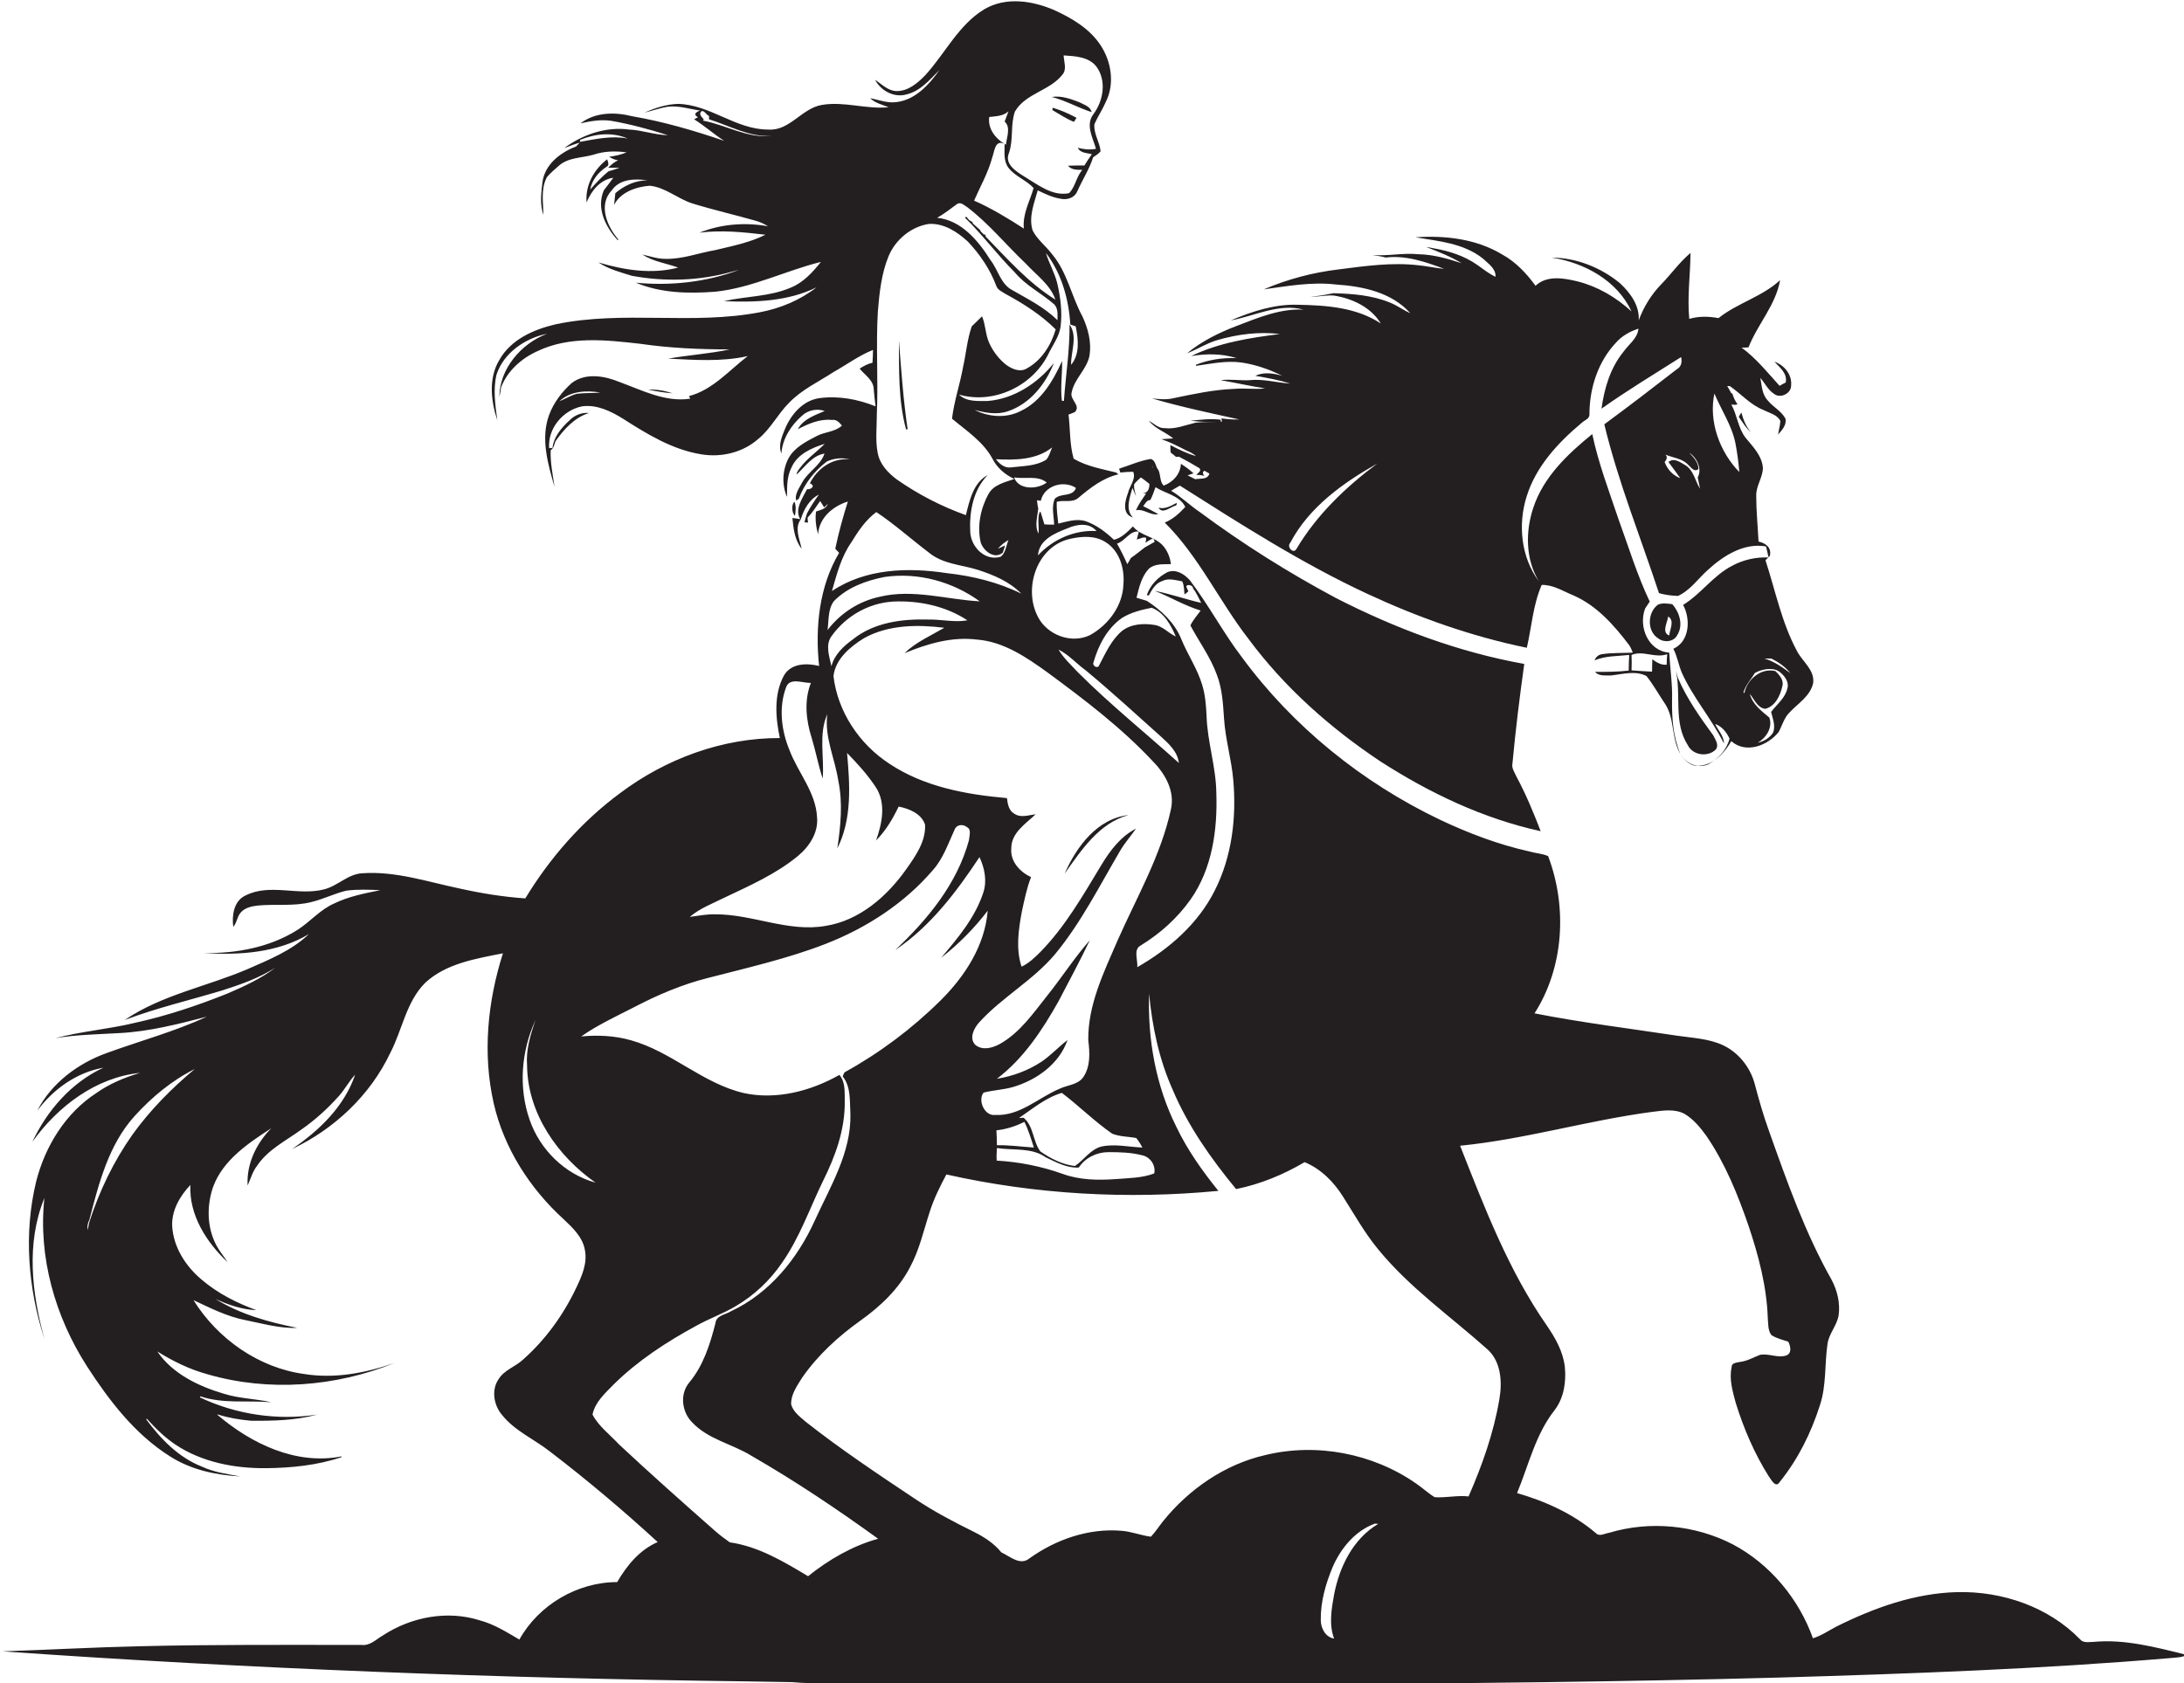
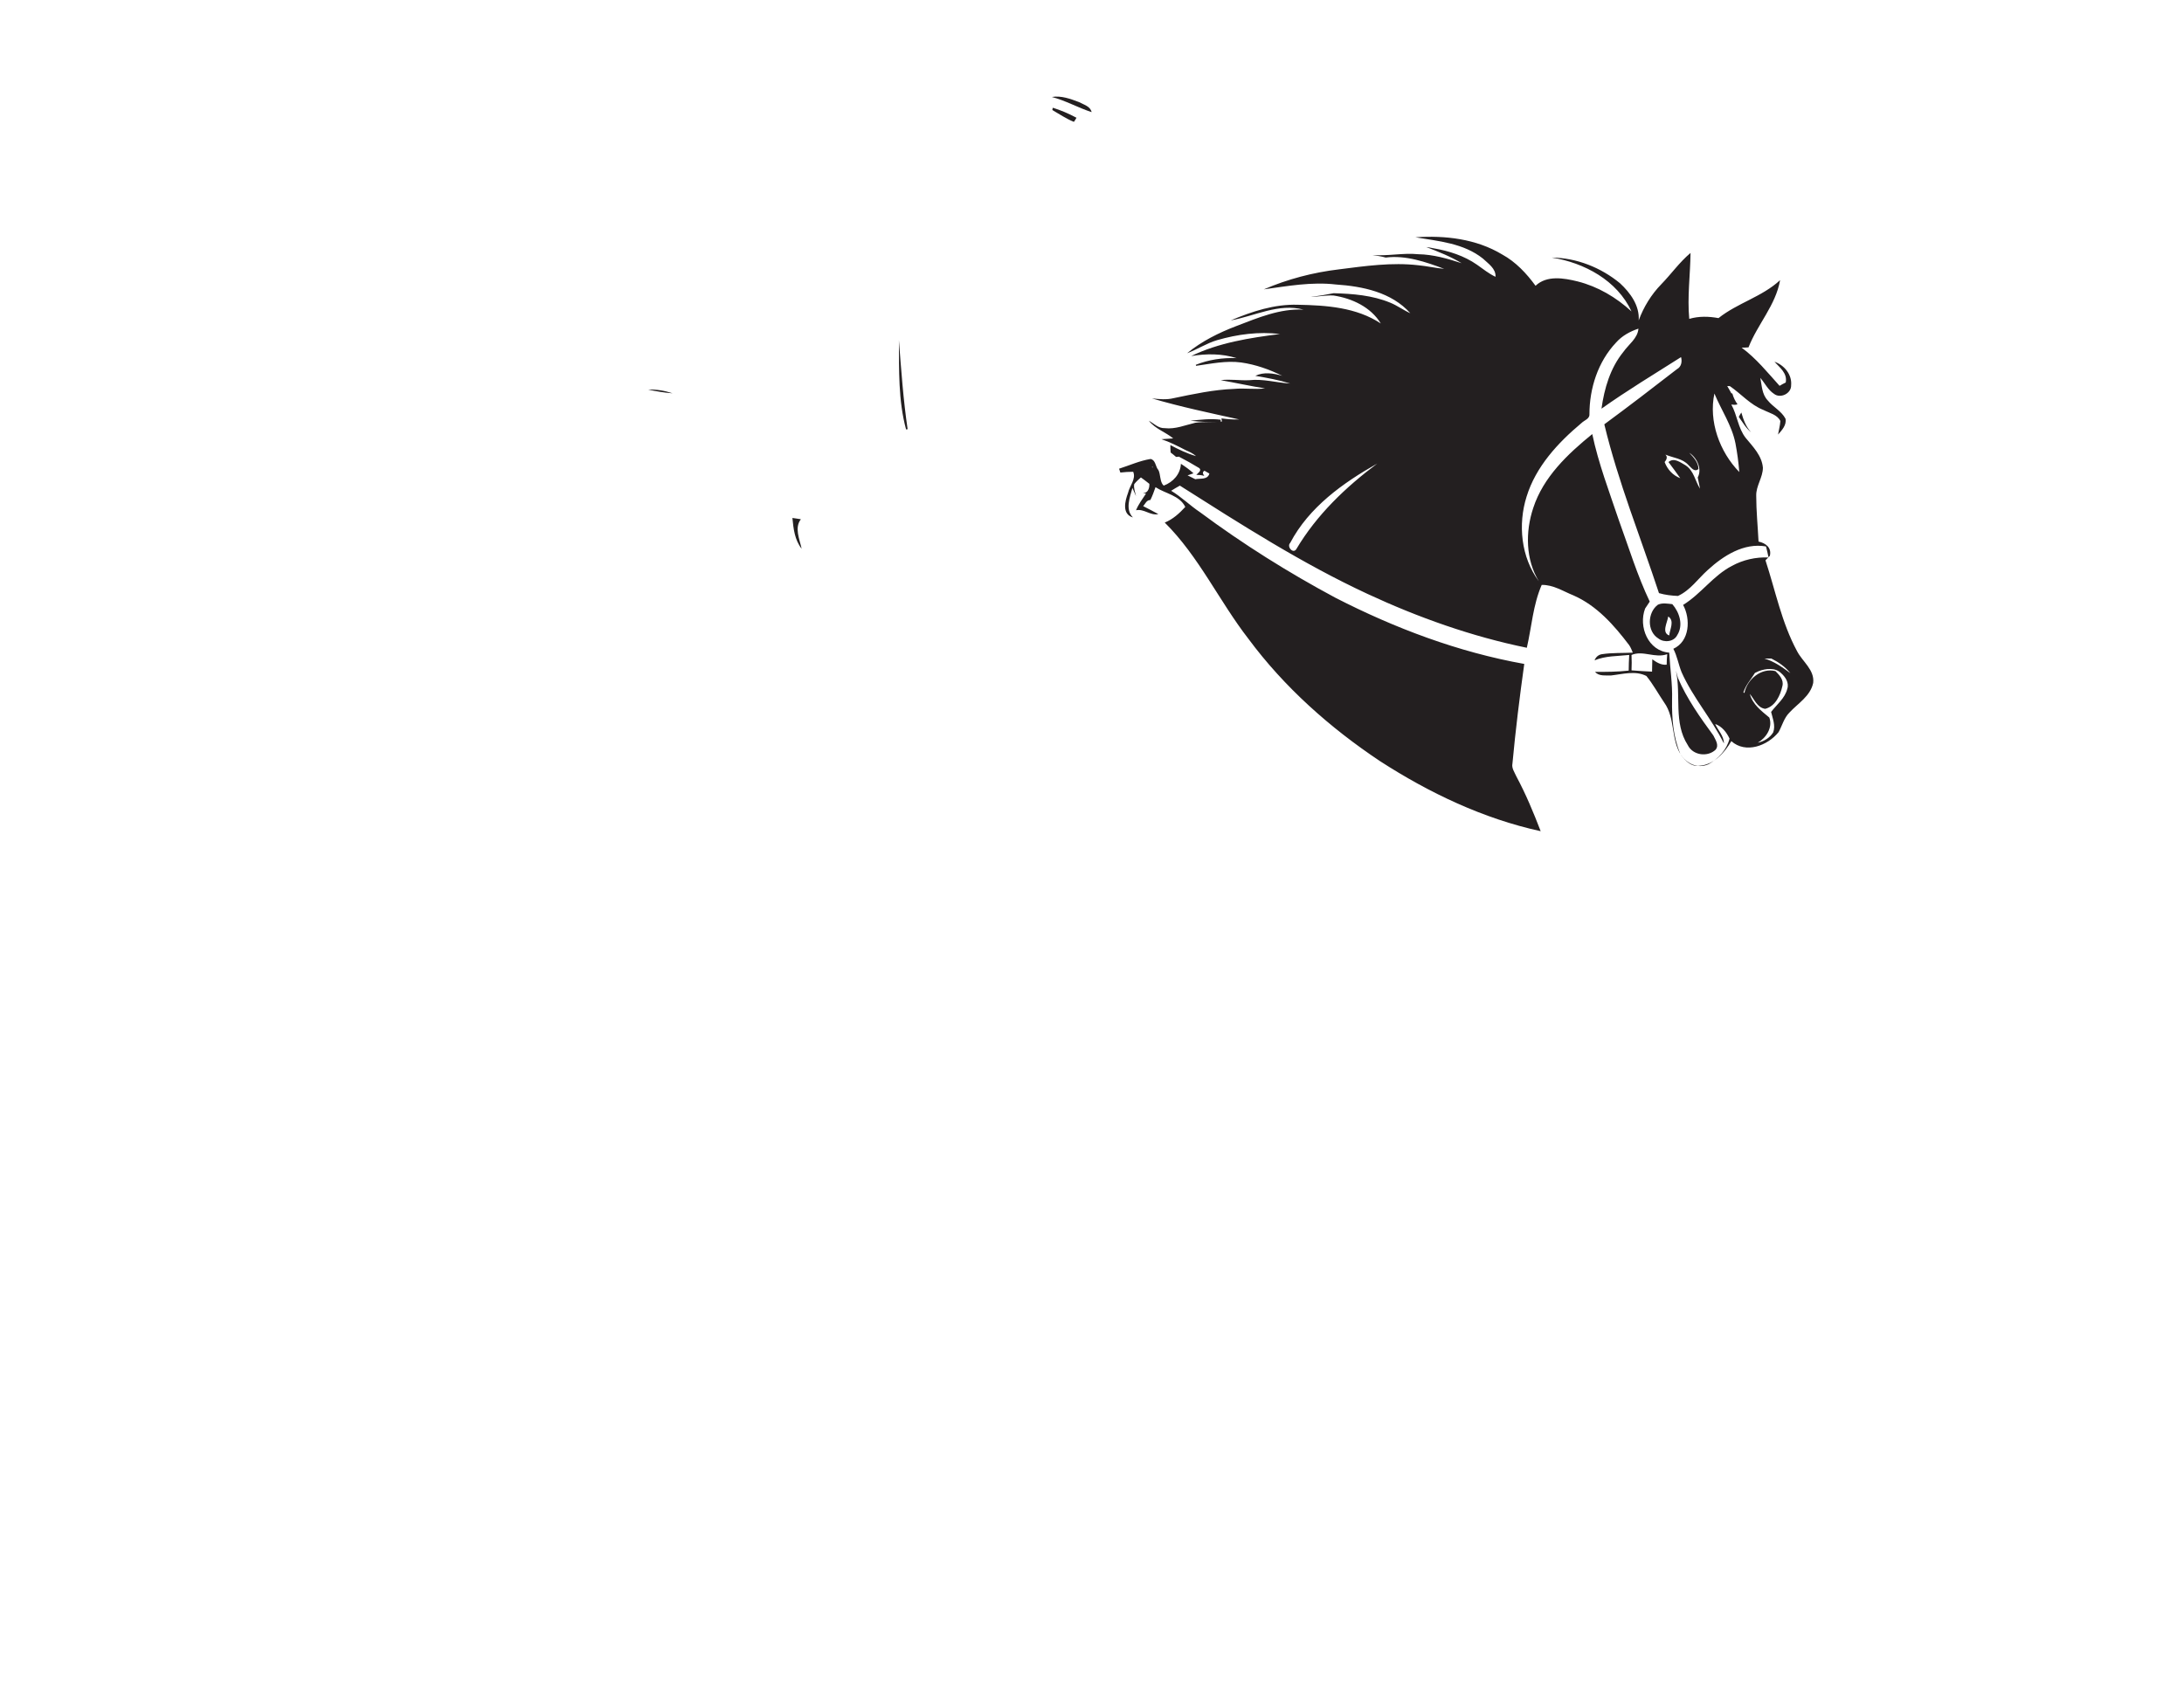
<svg xmlns="http://www.w3.org/2000/svg" version="1.1" id="Layer_1" x="0px" y="0px" viewBox="0 0 851.1 656.1" enable-background="new 0 0 851.1 656.1" xml:space="preserve">
  <g>
-     <path fill="#231F20" d="M391.6,56.2C391.6,56.1,391.6,56.1,391.6,56.2C391.6,56.1,391.6,56.2,391.6,56.2   C391.6,56.2,391.6,56.2,391.6,56.2z" />
    <path fill="#231F20" d="M420.5,39.8c-3.4-1.3-7-2.6-10.6-2c5.4,1.4,10.2,4.2,15.5,5.9C424.9,41.4,422.3,40.8,420.5,39.8z" />
    <path fill="#231F20" d="M410.1,42.9c2.8,1.6,5.4,3.4,8.4,4.6c0.3-0.4,0.8-1.2,1-1.6c-3-1.6-6-2.9-9.2-3.9   C410.2,42.2,410.1,42.6,410.1,42.9z" />
    <path fill="#231F20" d="M445.5,192.2c-0.2,0-0.5-0.1-0.6-0.1C445.1,192.1,445.3,192.2,445.5,192.2z" />
    <path fill="#231F20" d="M451.1,182.8c-0.8-1.3-0.9-3.5-2.7-3.9c-4.3,0.7-8.2,2.5-12.3,3.8c0.1,0.4,0.4,1.1,0.5,1.5   c1.7-0.2,3.3-0.3,5-0.3c1.2,2.8-1.4,5.5-2,8.2c-1.2,3.2-2.5,8.3,1.9,9.6c-3.1-3.1-1.2-7.8-0.2-11.5c0.4,0.8,1,2.4,1.4,3.2   c-0.3-1.5-1-3.1-0.7-4.7c0.8-1,1.7-1.8,2.6-2.6c1.1,0.8,2.2,1.6,3.3,2.5c0.1,1.7-0.6,3.7-2.5,3.6c0.4,0.1,0.9,0.2,1.2,0.2   c-1.4,2.1-2.9,4.1-3.9,6.5c3.1-0.7,5.6,2.2,8.7,1.5c-2-1.1-3.9-2.1-5.9-3.1c0.8-0.9,1.3-2.4,2.8-2.4c0.8-1.6,1.4-3.3,2-5   c3.8,2.5,9.4,3.2,11.6,7.7c-2.3,2.5-4.8,4.8-8,6.1c13.3,13.2,21.2,30.6,32.6,45.3c14,18.9,31.8,34.7,51.3,47.7   c19.2,12.4,40.2,22.4,62.6,27.3c-2.8-7.3-5.8-14.5-9.5-21.4c-0.7-1.6-1.9-3.2-1.5-5c1.2-13,2.8-25.9,4.6-38.8   c-25.7-4.6-50.4-13.9-73.6-25.8c-18.3-9.8-36-20.9-52.7-33.3c-3.9-2.6-7.3-6-11.3-8.4c1.1-0.7,2.3-1.4,3.4-2   c23.8,15.1,47.5,30.3,73.1,42.2c19.8,9.2,40.6,16.6,62.1,21c1.9-8.2,2.4-16.7,5.8-24.5c4.5-0.1,8.4,2.5,12.4,4.1   c9.1,4,15.8,11.6,21.7,19.4c0.6,0.9,1,1.9,1.4,2.9c-4,0.2-8.1,0-12,0.6c-1.4,0.2-2.4,1.1-2.9,2.4c4.3-1.8,9-1.6,13.5-2.1   c-0.1,2-0.2,4.1-0.2,6.1c-4.4,0.5-8.8,0.5-13.1,0.5c1.5,1.8,4.1,1.3,6.2,1.4c4.5-0.5,9.5-2,13.8,0.2c2.6,3.2,4.6,6.9,6.9,10.3   c4.5,6.2,2.5,14.6,6.8,20.8c1.6,2.1,3.9,4.3,6.8,3.9c5.7-0.3,9.9-5,12.6-9.6c5.6,5,14.1,1.8,18.4-3.5c1.4-2.5,2.1-5.5,4.2-7.6   c3.3-3.6,8.2-6.4,9.3-11.6c0.6-5.1-4.2-8.3-6.3-12.4c-6-11.1-8.4-23.5-12.3-35.4c0.4-0.4,1.3-1.3,1.7-1.7c0.8-3.2-1.6-5-4.4-5.6   c-0.3-6-0.9-12-0.9-17.9c-0.1-3.8,2.6-7.1,2.6-10.9c-0.4-4.7-3.9-8.2-6.7-11.6c-3-3.8-3.3-8.9-5.6-13c0.8,0.1,1.6,0.2,2.4-0.1   c-0.9-1.3-1.6-2.7-2-4.2l-0.4-0.1c-0.5-1-1.1-1.9-1.6-2.8c0.3,0,0.8,0,1,0c4.4,3,8,7.3,13.1,9.3c2.3,1.2,5.4,1.8,6.6,4.3   c-0.1,1.8-0.6,3.5-0.9,5.3c1.5-1.7,3.4-3.7,2.9-6.2c-1.6-3-4.8-4.5-6.9-7.1c-2.3-2.4-2.3-5.8-2.9-8.8c1.8,2.1,3,4.7,5.3,6.2   c2.5,2,6.8-0.1,6.7-3.3c0.4-4.2-2.7-7.9-6.5-9.2c2.1,2.3,5.1,4.5,4.4,8.1c-0.6,0.3-1.8,0.9-2.4,1.3c-4.7-5.2-9.1-10.7-14.8-14.9   c0.7,0,2,0,2.7-0.1c3.5-9,10.6-16.4,12.3-26.2c-7,6.5-16.6,8.9-24,14.8c-3.8-0.7-7.7-0.8-11.4,0.3c-0.8-8.6,0.4-17.1,0.5-25.7   c-4.3,3.6-7.5,8.2-11.4,12.2c-3.9,4-6.9,8.9-8.8,14.1c0.4-5.8-3.3-10.8-7.3-14.5c-7.4-6.1-16.9-9.9-26.6-10   c12.7,2,25.5,8.9,31.1,21c-6-5.5-13.1-9.7-21-11.7c-5.3-1.3-12-2.5-16.4,1.7c-3.5-4.8-7.7-9.3-13-12.2c-10.1-6.1-22.3-7.5-33.8-6.7   c9,1.5,18.8,2.3,26.3,8.3c2.1,2,5.1,3.9,4.9,7.1c-2.6-1.2-4.9-3.1-7.2-4.7c-5-3.5-11-5.4-16.9-6.4c-1-0.2-2-0.4-2.9-0.5   c4.7,1.8,9.5,3.7,13.8,6.3c-5.5-1.8-11.1-3.4-16.9-3.5c-6-0.6-11.9,0.8-17.9,0.3c1.7,0.3,3.5,0.5,5.2,1c7.8-1,15.6,1.7,22.8,4.4   c-3.4-0.3-6.8-1.1-10.1-1.4c-10.3-1.2-20.7,0.3-30.9,1.6c-10.1,1.2-20,3.8-29.3,7.8c9.3-1.3,18.7-3,28.1-1.9   c10.4,0.7,21.7,3,29,11.2c-2.7-1.2-5.1-3-7.8-4.1c-7-2.9-14.6-3.5-22.1-3.7c-3,0.6-5.9,1.1-8.9,1.4c3,0,5.9-0.7,8.9-0.5   c7.2,1.1,14.5,4.5,18.4,10.9c-9.5-6.3-21.3-7.1-32.3-7.3c-9.1-0.3-17.9,2.6-26.2,6.1c9.4-1.7,18.7-6.8,28.4-4.2   c-9.2-0.5-17.8,3.2-26.2,6.4c-6.8,2.6-13.5,5.9-19.2,10.6c4-1.5,7.6-3.9,11.7-5.1c7.9-2.3,16.3-3.4,24.5-2.4   c-11.8,1.5-23.9,3.4-34.6,8.6c5.9-1,12-1,17.7,0.8c-5.5-0.2-10.9,0.6-15.9,2.6l0.1,0.4c5.8-0.8,11.7-2.1,17.6-1.3   c5.6,0.8,11,2.7,16,5.2c-3.4-1-7.2-1.6-10.5,0c4.6,0.8,9.1,1.6,13.6,3c-5.3-0.3-10.6-1.9-15.9-1.3c-3.7,0.2-7.5-0.5-11.2,0   c5.8,1,11.5,2.3,17.3,3.2c-4,0.5-8-0.2-12.1,0.2c-8,0.3-15.8,2-23.5,3.6c-2.8,0.7-5.7,0.4-8.5,0.1c11.2,3.3,22.7,5.7,34,8.2   c-2.3,0.1-4.6-0.1-6.9-0.4l0.2,1.2c-3.5,0.4-7,0-10.4,0.5c-3.9,0.9-7.8,2.6-11.9,2.1c-2.5,0.1-4.2-1.8-6.2-2.9   c2.5,3.2,6.5,4.4,9.5,6.9c-1.5,0.1-3.1,0.2-4.6,0.3c3.3,1.1,6.4,2.7,9.5,4.3c1.4,0.6,2.9,1.3,4,2.3c-3.5-1-6.8-2.6-10-4.3   c0,0.7,0,2.2,0.1,2.9c0.7,0.5,1.4,1.1,2.1,1.7c0.3,0,0.8,0,1.1-0.1c2.7,1.4,5.4,2.9,8,4.5c1,1-0.6,1.9-1.2,2.6c1,0,2.1,0.1,3.1,0.4   c-0.7-0.9-0.7-1.6,0.1-2c0.5,0.3,1.4,0.8,1.9,1.1c-0.7,2.5-3.5,1.8-5.5,2.2c-1-0.5-2-1-3-1.5c0.6-0.2,1.7-0.6,2.3-0.8   c-1.5-1.4-3.2-2.6-4.9-3.7c-0.2,4-3,7.1-6.7,8.5c-2.3-2-0.4-7.7-4.5-7.1l0-0.4C449.5,182.7,450.6,182.8,451.1,182.8z M649.5,259.1   c-2.2,0.2-3.9-0.9-5.6-2.1c0,1.6-0.1,3.2-0.1,4.8c-2.7-0.1-5.3-0.3-8-0.5c0.1-2,0.1-4,0-6c4.5-1.9,9.2,1.4,13.9-0.3   C649.6,256,649.5,258,649.5,259.1z M696.5,268.5c-0.9,3.7-4.1,6.1-6.3,9c0.6,2.6,1.8,5.3,0.8,8c-1.3,2.1-3.6,3.5-6,4   c3.3-1.9,5.9-5.9,4.5-9.8c-3.1-2.6-6.5-5.1-7.6-9.2c1.8,2.1,2.9,5.4,6,5.8c4-1,5.9-5.3,6.7-8.9c0.6-2.4-1.2-4.3-2.7-5.8   c-5.5-1.4-11,3.1-12.1,8.5c-0.1,0-0.3-0.1-0.4-0.2c0.9-2.9,3-5.1,4.5-7.6c0.4-0.2,1.1-0.5,1.5-0.7c2.7-1,6.4-1.5,8.7,0.8   C695.7,263.8,697.3,266.1,696.5,268.5z M690.3,256.7c2.8,1.4,5.4,3.2,7.4,5.7c-3.1-2.3-6.3-4.6-10.1-5.7   C688.3,256.7,689.7,256.7,690.3,256.7z M668.1,153.4c2.7,6.5,6.8,12.4,8.2,19.4c0.7,3.7,1.2,7.4,1.5,11.2   C670.1,176.1,665.8,164.2,668.1,153.4z M658,181.3c1.1,1,2.3,2.9,3.9,1.5c-0.1-2.7-1.9-4.5-3.6-6.3c3,1.9,5.1,6.3,3.3,9.6   c0.3,1.5,0.6,3,0.9,4.4c-1.9-3-2.4-7-5.6-9.1c-2-1.1-4.5-3.2-6.7-1.3c1.6,2.1,3.1,4.2,4.6,6.3c-2.9-1.1-5-3.4-6.1-6.3   c0.7-0.8,1.3-2,0.3-2.9C652.1,178.5,655.7,178.7,658,181.3z M594.9,193.6c3.6-11.7,12.2-21,21.4-28.7c1.1-1.1,3.2-1.6,3.1-3.4   c0-10.1,3.3-20.5,10.4-28c2.3-2.6,5.4-4.3,8.7-5.4c-0.3,3.8-3.8,6.1-5.9,9.1c-5.1,6.3-7.4,14.2-8.5,22.1c10-7.1,20.6-13.5,31-20.1   c0.5,1.8,0.1,3.8-1.6,4.7c-9.4,7.3-18.8,14.5-28.3,21.5c5.4,22.5,14.1,43.9,21.3,65.8c2.4,0.7,4.9,1,7.4,1.1   c4.8-2.2,7.8-6.7,11.6-10.1c6.1-5.6,14.1-10.7,22.7-9.2c0.4,1.4,0.7,2.9,1,4.3c-5-0.2-9.9,0.9-14.3,3.3c-7.3,3.8-12,10.9-19,15.2   c3,5.5,2.6,14.2-3.8,17.1c1.5,2.9,2,6.1,3.2,9.1c4.4,9.9,11.7,18.1,16.5,27.8c0-3-2.3-5.1-3.4-7.6c2.7,1,4.4,3.2,5.6,5.7   c-1.1,4.4-4.3,7.8-8.2,10c-4.3,1.9-8.7-0.3-11-4.1c-2.8-6.6-3.3-13.9-3.2-21c0.2-6.2-0.8-12.3-1.1-18.4   c-8.2-0.6-12.1-10.1-9.4-17.2c0.6-0.9,1.2-1.8,1.8-2.7c-4.9-10.3-8.2-21.2-12.1-31.9c-3.7-11-7.9-22-10.3-33.4   c-9.6,7.8-19.1,16.8-23,28.8c-3.1,9.3-3,20.1,2.2,28.6C592.7,217.2,591.5,204.4,594.9,193.6z M502.8,211.6   c7.3-13.9,20.6-23.4,33.9-30.9c-12.3,9.2-23.6,20-31.5,33.3C504,216.1,501.3,213.1,502.8,211.6z" />
    <path fill="#231F20" d="M353.7,167.3c-1.7-11.5-2.5-23.1-3.4-34.7c0.1,11.6-0.3,23.4,2.8,34.8L353.7,167.3z" />
    <path fill="#231F20" d="M252.6,151.9c3.1,0.6,6.3,1.2,9.5,1.4C259.1,152.3,255.8,151.7,252.6,151.9z" />
-     <path fill="#231F20" d="M682.4,168.5c-2-2.1-3-4.9-3.8-7.7c-0.4,0.6-0.7,1.1-1,1.7C679.1,164.6,680.4,166.9,682.4,168.5z" />
+     <path fill="#231F20" d="M682.4,168.5c-2-2.1-3-4.9-3.8-7.7c-0.4,0.6-0.7,1.1-1,1.7C679.1,164.6,680.4,166.9,682.4,168.5" />
    <path fill="#231F20" d="M475.7,163.6c-3.9-0.5-7.9,0-11.8,0.4c3.9,0.5,7.8,0.5,11.8,0.7L475.7,163.6z" />
-     <path fill="#231F20" d="M309.8,201c0.3-1.7,0.5-3.8-0.2-5.4C308.3,196.5,308.6,200.3,309.8,201z" />
-     <path fill="#231F20" d="M451.5,197.9c1.5,2.8,4.8-0.5,6.9-0.9c0.1-0.3,0.2-0.8,0.2-1C456.4,197.1,454.1,198.6,451.5,197.9z" />
    <path fill="#231F20" d="M308.8,201.9c0.4,4.2,0.9,8.6,3.6,12c-0.8-3.7-2.9-8.2-0.3-11.5C311.1,202.2,310,202.1,308.8,201.9z" />
    <path fill="#231F20" d="M646.3,248.9c2.2,1.7,6,1.3,7.3-1.3c2.5-3.9,0.9-8.9-1.9-12.1c-1.9-0.2-3.8-0.6-5.6,0.2   C642,238.7,641.7,246.1,646.3,248.9z M650.1,240.3c2.6,1.7,0.6,5,0.4,7.4C647.4,246.6,649.8,242.6,650.1,240.3z" />
    <path fill="#231F20" d="M668.6,292.2c1.4-1.8-0.1-3.8-0.9-5.5c-5.2-7.1-10.3-14.3-13.8-22.4c-0.3-1-0.5-1.9-0.8-2.9   c2.1,9.6-1,20.3,4.6,29C659.7,294.5,665.5,295.2,668.6,292.2z" />
-     <path fill="#231F20" d="M414.9,340.5c6.5-9.1,13.4-19.7,24.9-22.8C427.5,319.1,419.5,330.1,414.9,340.5z" />
-     <path fill="#231F20" d="M815.9,640c-1.8,0-4.1,0.6-5.4-1.1c-12.3-12.6-30.3-18.7-47.7-18.3c-16.6,0.4-32.5,6.1-47.3,13.5   c-3,1.6-5.8,3.5-9,4.5c-5.5-15.4-16.7-28.9-31.2-36.6c-14.7-7.6-32.4-9.3-48.3-4.5c-1.6,0.2-3.7,1.6-5.1,0.1   c-8.8-7.5-19.6-12.4-30.7-15.6c4.5-10.9,7.2-22.9,14.6-32.3c3.7-4.8,4.6-11.2,4-17c-0.7-5.9-3.7-11.2-7-16   c-14.9-21.4-24.3-46-33.8-70.1c25.3-2.5,49.8-9.9,74.9-13.2c4.2-0.5,8.7-1.3,12.6,0.8c3.5,2.1,6.1,5.3,8.5,8.6   c7.3,10.7,12.2,22.8,16.4,35c3.9,11.6,7.1,23.7,7.5,36c0.2,2.2,0,4.7,1.4,6.6c2,1.3,4.3,1.8,6.6,2.6c0.9,1.8,1.5,4.6-0.9,5.4   c-3.3,1-6.7-0.9-10.1-0.3c-2.6,1-5.1,2.5-8,2.8c-1.2,0.3-3.2,0.3-3.1,2.1c-1,4.6,0.4,9.3,1.6,13.8c3.1,10,7.3,19.8,12.9,28.7   c1,1.3,2.7,4.8,4.3,2.1c7.1-8.8,12.2-19.1,15.6-29.8c2.6-7.7,1.8-16.1,3-24.1c0.6-3.9,3.6-7,4.3-10.9c0.7-4.8-0.5-9.7-2.7-13.9   c-10.3-18.2-17.3-38-24.3-57.7c-2.3-6.3-4.1-12.7-5.8-19.1c-1.8-6.3-6.3-11.9-12.3-14.7c-5.6-2.6-11.9-2.8-17.9-3.7   c-18.5-2.8-37.2-5.1-55.5-8.7c11.5-18,12.8-41.5,5.3-61.3c-2.3-1-4.9-1.1-7.3-1.8c-12.1-2.7-23.7-7.1-34.9-12.4   c-30.3-14.5-57.3-36.3-77.2-63.4c-7.3-9.6-12.9-20.3-20.2-29.9c-2.1-2.4-5.4-4.5-8.7-3.2c-3.7,1.9-6.8,5.1-8.1,9l0.8,0.1   c1.2-2.2,2.6-4.8,5.2-5.6c2.5-1.3,5.3-0.3,7.8,0.1c0.8,1.6,0.7,3.4,0.9,5.1c0.5-0.3,1-0.8,1.5-1.2c-0.2-0.5-0.6-1.4-0.8-1.8   c0.1-1.2,2.7-0.6,2.6,0.6c1.3,1.7,2.2,3.7,3.2,5.7c-6.1-1.4-12-3.5-18.1-4.7c6,2.4,11.7,5.8,17.9,7.7c-1.4,1.9-3,3.7-4,5.8   c3.4,6.4,7.8,12.3,10.3,19.2c2.1,5.4,2.4,11.2,2.8,17c0.5,8.1,2.9,15.9,3.6,24c1.3,14.6-0.5,29.9-7.2,43.1   c-6.5,13-17.8,22.8-30.2,29.9c0.3-2.8-1.7-6.9,1.4-8.5c7.5-4.6,14.2-10.6,19.3-17.8c8.5-12,10.6-27.3,10.1-41.6   c-0.1-10.1-3.5-19.9-3.8-30c-0.2-4.1-0.5-8.2-1.7-12.1c-1.9-6.4-5.7-11.8-8.2-18c-2.6-6.3-7.7-11.1-13.4-14.8   c-1.4-0.4-2.7-0.8-4-1.2c1-4,1.9-8.2,4.8-11.3c2.4-2.1,5.7-1.7,8.6-1.8c-0.3-2.6-1.3-5.1-3-7.1c-3.2-3.7-8.7-3.8-11.8-7.6   c-2.1,2.1-4.4,4.5-7.4,5.2c-3.2-3-6.7-5.7-10.9-7.2c-3.6-1.2-7.3,0.1-10.8,0.9c-0.3-2.8-0.7-5.6-0.6-8.5c2.8-0.8,6,0.5,8.4-1.5   c4.6-3.9,9.6-7.8,15.6-9.2c-0.2-0.2-0.6-0.5-0.8-0.7c-5.6-1.4-11.5-2.4-16.6-5.4c-1.6-5.6-1.3-11.5-2-17.2c0.6-0.2,1.9-0.7,2.5-1   c2.4-2.5-2-4.8-1.3-7.5c1-5.5,6-9.1,7-14.6c0.8-5.2-0.6-10.5-2.8-15.2c-4.3-7.9-5.9-17.2-11.8-24.2c-2.4-3.2-5.8-5.7-7.6-9.3   c-1.6-5.3,0.6-10.5,2-15.6c2.9,1.4,5.8,2.8,9.1,3.3c2.4,0.5,5.3-0.4,6.3-2.9c2-4.5,4.7-8.6,6.2-13.3c1-0.7,2.1-1.3,2.9-2.3   c-0.3-3.6-2.8-6.9-2.4-10.6c1.3-3,3.1-5.6,4.4-8.6c3.6-7.1,2.2-15.9-2.1-22.3c-4.2-6.3-10.9-10.3-17.6-13.4   c-8.6-3.8-19.1-5.5-27.6-0.5c-10.1,6.1-15.3,17.3-23.1,25.8c-3,3.1-6.7,6.2-11.2,6.1c-3.3-0.1-5.7-2.7-8.3-4.4   c2.3,4.3,7.4,7.1,12.3,5.7c5.4-1.3,9-5.7,12.8-9.5c-4,5.7-9.5,11.7-16.8,12.5c-3.5,0.5-6.8-0.9-10.2-1.5c2,1.9,4.7,2.5,7.2,3.5   c-8.7,0.9-17.4-2.4-26-0.9c-7.9,1.3-12.6,10.3-21,9.6c-12.6,0-22.5-9.7-35-10c-4.6,0.1-9,1.6-13.2,3.4c3.1-0.7,6-1.8,9.2-2.3   c4.2-0.5,8.4,0.9,12.5,1.5c-1.6,0.6-2.8,1.5-0.8,2.6c-0.4,0.2-1.1,0.6-1.5,0.8c4.1,2.6,7.7,5.8,11.7,8.4c-11.7-4-23.7-7.5-35.9-9.6   c-6.7-1.7-14.4-1.6-20.1,2.8c3.9-0.9,7.9-1.6,12-1c7.5,1.3,14.8,3.3,22.1,5.6c-5.2-0.1-10.1-2-15.2-2.2c-8.9-1.2-18,1.9-25.2,7.2   c2-0.7,3.9-1.5,6-2.1c-0.4,0.4-1,1.1-1.4,1.5c-6.1,2.3-12.2,7-13.1,13.9c-0.5,4.2-1.1,8.7,0.4,12.8c-0.1-4.9-1.1-10.1,1.3-14.7   c1.4-1.7,3.1-3.1,4.7-4.5c3.7-3.3,9-3,13.5-4.3c4.1-1.4,8.6-1.5,12.9-0.9c-2.2,0.9-4.5,1.4-6.8,1.7c1,0.7,2.2,1.2,3.5,1.4   c-1.5,0.6-2.8,1.8-3.9,2.9c1.1,0,3.3,0,4.4,0c-1.4,0.5-2.8,1-4.3,1.4c-2.6,2.1-4.9,4.6-7.1,7.1c0.7-3.8,3.2-6.8,6.4-8.9   c1.2-0.6,0.5-2,0.2-2.9c-5.2,4-8.6,10.2-8,16.8c1.8-4.5,5.3-8.9,10.4-9.6c-1.2,1.7-2.5,3.3-3.7,4.9c-3,7,0.7,14.3,5.4,19.4l0.3-0.2   c-4.4-5.1-8-13.5-2.6-19.2c3.1-4.5,9-4.6,13.9-3.9c-4.7,0-9,2-12.5,5c-0.2,1.5-0.3,3.1-0.5,4.6c2.5-5,8.6-7.1,13.9-7.5   c6.1,0.6,10.9,5.1,16.6,6.9c8.1,2.5,16.4,4.4,24.5,6.7c1.8,0.5,3.4,1.2,5,2.2c-8.9-1.6-18.3-0.9-26.7,2.5   c8.6-1.1,17.1-0.2,25.7,0.8c-6.2,3.1-13,4.4-19.6,6c-6.5,1.1-12.8,3.6-19.5,3.4c-3,0-5.9-1-8.9-1.7c4.3,2.8,9.3,3.4,14,5.1   c-10.3,2.7-21,1-31.1-2c3.9,2.6,8.5,3.8,13,5.2c12.9,2.4,26.4,2,39.1-1.6c0.9-0.2,1.8-0.5,2.7-0.7c-12.8,4.8-26.6,6.3-40.2,5   c9.8,4.1,20.6,4.3,31,3.5c14.3-1.5,27.3-8.2,41.1-11.6c-3.2,4-6.8,8-11.7,10c-8.3,3.6-17.4,3.3-26.1,5.3c12.2,0.5,25,0.1,36.1-5.4   c-6.4,5-14.1,8.2-22,9.7c-26.3,5.1-53.4-0.8-79.6,4.7c-8.6,2-17.5,5.9-22,13.9c-4.3,7.1-3.3,16-0.8,23.5   c-0.8-5.9-1.7-11.9-0.3-17.8c2.8-8.5,11.2-14.2,19.7-15.9c-10.1,3.8-18.6,13.7-18.6,24.7c0.3-1.3,0.5-2.6,0.7-3.9   c2.5-6.4,7.9-11.2,14.1-14c12.5-6,26.7-4.4,40-2.9c11.6,1.7,23.3,2.2,35,2.2c-7.9,1.7-16.1,2.2-24,3.6c10.3,0.5,20.8,1.3,31-1   c-7.3,5.6-13.7,13.2-22.9,15.6l0.5,1c-9.7,1.5-18.8-3.3-27.6-6.5c-5.8-2.4-13.2-3.7-18.6,0.4c-3.8,3.4-7,7.6-8.8,12.4   c-3.4,9.2-0.5,19.1,2.1,28.1c-0.7-4.8-1.7-9.5-1.5-14.3c1.2-0.8,1.4-2.2,1.8-3.4c3.3-4.7,7.4-9.3,13.1-11.1   c-2.7-0.3-5.5,0.8-7.4,2.7c-3.2,2.9-6.3,6.5-6.8,10.9l-1.3,0.1c-0.6-7.7,5.4-14.8,12.8-16.3c5.8-0.8,11.3,1.9,16.1,4.9   c9.4,6,19.2,12,30.4,13.8c7.8,1.3,16.2-0.7,22.2-6c4.8-3.9,7.6-9.7,12-14.1c4.9-5.1,11.4-8.1,17.2-11.9c5.2-2.9,10-6.5,15.5-8.7   c0,1.7-0.1,3.4-0.2,5c-1.8,0.4-3.5,1.3-5,2.3c2,2.5,5.5,4.5,5.5,8.2c0.2,2.2,0.4,4.3,0.7,6.5c-6.9-2.8-14.5-4.2-21.9-3.2   c-6.4,0.9-11,6.3-13.4,12c-1.2,3-2.7,6.3-1.4,9.6c0.4-5.8,3.8-11.1,8.1-14.8c2.4-2.2,5.8-2.8,8.8-1.8c-3.9,1.7-8.3,3.1-10.5,7.1   c4.1-2.1,8.5-4.1,13.3-3.6c1.8-0.3,2.9,1,3.9,2.2c-2.7,2.5-6.6,2.4-9.7,4c-4.2,2.2-8.9,4.5-11.2,8.9c-2.3,4.5-2.6,10.2-0.5,14.9   c0-3.9-0.1-8,1.8-11.6c2.3-5.1,7.8-7.5,12.9-9.1c-3.7,3.7-8.2,6.6-10.9,11.3v0.6c3.3-3,6-7.3,10.8-8.1c-1.5,4.6-6.3,7-8.6,11.1   c-1.1,2.1-3.2,4.9-2.4,7.2c0.3-0.2,0.8-0.5,1-0.7c2.1-5.8,6.1-10.8,10.9-14.5c2.8-1.3,6-1.6,9-0.8c-6.7-0.8-12.7,3.5-15.6,9.3   c2.3,0.9,0.6,2.5-1.1,2.3c-1.8,3.5-5.1,8.1-2.5,11.9c1.2-3.9,3.3-7.9,7.1-9.8c-1.7,2.4-3.3,4.8-4.6,7.3c-0.4,1.1-0.7,2.3-1,3.5   c0.3,0,1,0.1,1.4,0.1c-0.1-0.5-0.2-1.4-0.2-1.9c1.9-2,3.4-4.3,4.9-6.5c0.5,0.8,1,1.6,1.6,2.5l1.4-1.4c-0.7,2.1-2.8,2.3-4.6,3   c-0.4,3,0,6,0.8,8.9c0.4-6.5,5.8-11,11.6-12.8c-1.9,6-3.6,12.2-4.9,18.4c0.4,0.4,1.1,1.2,1.5,1.6c-7.8,13.1-9.4,29.2-7.8,44.1   c-4.8-1.2-10.9-1.1-13.7,3.7c-4,7.4-3.3,16.4-1.6,24.4c-22.4-0.1-44.5,8.1-62.3,21.5c-14.9,11-27.3,25.2-36.9,41   c-8.7-0.6-17.3-2-25.8-3.9c-12.4-2.6-24.8-6.8-37.7-5.9c-5.7,0.3-9.6,5-15,6.3c-10,2.6-21-2.5-30.6,2.4c-4.5,2.1-5.3,7.8-4.7,12.2   c1.5-1.7,1.5-4.2,3.1-5.8c1.6-1.7,4-2.2,6.3-2.5c7-0.7,14.2,0.4,21.1-1.4c4.6-1.1,8.9-3.3,13.5-4.4c4.4-0.6,8.9-0.4,13.3-0.2   c-6,1.2-12.2,2.4-17.8,5.1c-5.6,2.4-9.5,7.2-14.5,10.4c-10.8,6.8-23.8,9.2-36.4,9c13.9,0.9,28.7-0.1,40.9-7.4   c-6.8,6.5-15.6,10-24,13.7c-15.9,6.8-33.4,10-47.8,19.8c12.4-4.7,25.3-7.7,37.9-11.5c7.2-2.3,14.4-4.8,20.8-8.9   c-5.6,4.3-12.2,7.3-18.7,10.1c-11.7,4.7-23.7,8.7-36,11.4c-10.3,2.5-20.9,3.3-31.1,6c8.3-1.4,16.7-1.5,25.1-2   c11.6-0.6,22.8-3.5,34-6.4c-12.5,5.8-25.9,9.4-38.8,14.1c-11.3,4-21.8,11.8-27.3,22.6c6.2-8.4,15.4-15,25.8-16.8   c-12.4,5.7-21.9,16.6-27.7,28.9c9.9-13.8,24.7-25.1,42-26.9c-6,1.8-11.9,4.2-17.1,7.9c-12,7.8-19.9,20.7-23.4,34.4   c-4.9,20.2-3.2,41.7,3.2,61.4c-4.9-17.8-7.2-37.3,0-54.9c-2.5,23,4.2,46.3,16.6,65.6c8.6,13.3,18.6,26.4,32.2,35   c8.2,5.3,17.9,7.4,27.5,7.9c-5-0.9-10.2-1.6-14.9-3.8c-9-3.5-16-10.7-21.7-18.4l0.2-0.3c3.4,3.8,7.1,7.4,11.3,10.2   c10.3,6.8,22.9,9.2,35.1,9.1c9.9-0.1,20-1.1,29.5-4.3c0-0.1,0-0.2,0-0.3c-17.8,3.5-35.3-5-48.5-16.3l0.4,0c4.1,1.3,8.4,2,12.7,2.4   c8.7,0.1,17.5-0.1,25.9-2.4c-15.4,2.4-31.6,0-45.7-6.7l0.2-0.4c8.9,3,18.4,1.5,27.6,2.3c-6.1-1.4-12.4-1.4-18.4-3.3   c-9.9-2.9-20.1-7.8-26-16.5c6.1,3.8,12.6,7,19.6,8.9c23.8,6.9,49.9,4.9,72.8-4.4c-11.2,3.9-23.2,6.2-35.1,4.3   c-17.8-2.4-33.8-13.7-43.2-28.8c6.6,3.1,13.1,6.4,20.3,7.8c6.6,1.3,13.3,3.3,20.1,3c-11.1-2.2-22.2-5.3-31.9-11.3   c5,2.3,10.4,4.2,16,4.4c-7.6-2.8-15-6.5-21.2-11.8c-6.3-5.2-11.1-12.7-11.6-20.9c-0.3-6.1,3-11.8,7.1-16.1   c-0.6,11.7,6.3,22.4,14.5,30.1c-1.4-2.2-3.2-4.3-4.4-6.6c-3.7-7-3.8-15.5-1.2-22.9c3.9-10.4,13.7-16.9,22.6-22.7   c-5.8,5.9-9.7,13.9-9.2,22.3c1.2-2.6,1.9-5.4,3.7-7.7c4.2-6.3,11.2-9.7,17.1-14c5.5-3.8,10.4-8.3,14.8-13.2   c2.3-2.6,3.9-5.7,6.3-8.3c-4.2,12.4-14,21.8-24.6,29c16.5-7.8,30.5-21,38.3-37.5c4.7-9,6.2-20,13.7-27.4   c8.2-7.5,19.7-9.3,30.2-11.4c-6,18.8-8,39.1-3.6,58.5c4,17.5,14.1,33.2,27.3,45.2c3.5,3.3,7.3,6.9,8.2,11.8   c1.1,5.2-1.1,10.2-3.3,14.8c-5,10.6-12,20.3-20.8,28.1c-3,2.8-7.3,4-9.5,7.6c-2.9,4.2-1.9,10.1,1.3,13.9c5,6.3,12.6,9.5,18.7,14.3   c14.5,11.1,28.5,22.9,42,35.3c-7,3-12,9.1-15.8,15.6c-15.5,0-30.6,8.9-38.1,22.4c-5-2.9-9.8-6-15.5-7.5c-12.6-4-26.7-1.3-37.7,5.9   c-2.6,1.5-5,4.1-8.3,3.7c-28.7,0-57.4-0.2-86.1,0.5c-18,0.4-35.9,1.4-53.8,2c96.4,6.8,193.1,10.5,289.7,11.7c6,0.1,12,0.2,18,0.3   c8.4,0.8,16.8,0.2,25.2,0.4c15.3,0.2,30.6,0.4,46,0.5c3.5,0,7.1,0.3,10.6-0.4l0.3,0.4c10.8,0,21.5,0.3,32.3,0.1l0,0.2   c28.9-0.2,57.9,0.1,86.8-0.2c61.3-0.6,122.7-1.1,184-2.8c50.8-1.5,101.5-3.3,152.1-7.6c2.1-0.2,4.3-0.2,6.2-1.2   C839.5,641.9,827.8,638.9,815.9,640z M226,55.3c0-0.2,0.1-0.6,0.1-0.8c5.9-2.4,12.5-3.1,18.5-0.5C238.4,52.8,232.1,54.2,226,55.3z    M273.9,47c0.1-0.1,0.3-0.3,0.4-0.4c-0.6-0.8-1.8-1.7-1.3-2.8c1-1.6,2.2,1,3.3,1.4c0,0.3,0,1,0,1.3c8,2.5,15.7,7,24.4,6.5   C291.3,54,282.9,48.7,273.9,47z M224.8,153.5c-2.4,0.6-4.5,2-6.8,2.9c4.3-4,10.4-4.3,16-3.4C230.9,153.3,227.8,153.1,224.8,153.5z    M51.6,442.3c-7.4,10.5-13,22.2-16.9,34.4c-0.1,0.9-0.3,1.8-0.6,2.8c-0.1-1.4,0-2.7,0.7-3.9c3.7-14.3,7.5-29.3,17.6-40.5   c6.7-7.4,14.5-13.9,23.5-18.4C66.9,424.2,58.5,432.7,51.6,442.3z M442.8,443.6c0.9,1.1,1.7,2.4,2.4,3.7c-5.3-0.2-10.7-1.5-15.9-0.4   c-4.4,1.1-6.9,5.3-10.4,7.6c-4.8-0.5-9.5-2.9-13.5-5.7c-2.9-3.9-2.6-9.9-6.5-13.1c-0.5,0-1.3,0.1-1.8,0.1c5.3-3.6,10.5-8,16.7-9.8   c6.7,5.1,12.7,11.1,19.6,15.9C436.4,443.1,439.7,443,442.8,443.6z M388.5,447.5c6.4,1,13.5-0.3,19,3.6c4,1.9,8.3,4.3,12.9,4   c2.5-3.8,7-6,11.5-6c4.4,0,8.8,0.1,13.1,1.2c3.2,0.6,5.5,3.9,4.8,7.1c-4.7,1.8-9.9,1.8-14.9,2.2c-7.1,0.5-14.3,0.4-21-2.1   c-8.2-2.9-16.8-4.6-25.5-5.1C388.3,450.7,388.4,449.1,388.5,447.5z M388.3,440.6c3.8-0.4,7.5-1.6,10.9-3.3c1.6,3.2,2.6,6.6,3.7,10   c-4.8-0.3-9.6-1-14.4-0.9C388.5,444.5,388.4,442.6,388.3,440.6z M456.3,315.5c-3.9,18-13.3,34.2-20.7,50.9   c-5.4,12.5-11.7,25.3-11.5,39.1c0.6,4.8,0.9,10.1-1.9,14.3c-2.1,3.1-6.2,3.1-9.3,4.6c-8.3,3.5-15.5,10.7-25,10.2   c-4.2,0.6-7-5.7-4.6-8.7c3.8-1,7.8-1.1,11.5-2.2c9.2-2.7,18-9,21.2-18.3c-3.5,2.7-6.5,6-10.2,8.5c-5.2,3.4-11.1,5.6-17.3,6.6   c10.4-7.9,17.7-19,24-30.2c4.1-7.9,8.4-15.8,12.2-23.8c-6,6.8-10.9,14.5-16.6,21.6c-5.4,6.8-10.6,14.4-18.4,18.8   c-2.9,1.6-6.8,2.7-9.6,0.4c-2.6-2.6-0.5-6.6,1.5-8.8c8.9-9.8,20.9-16.3,29.5-26.5c10.1-12.2,17.2-26.4,25.2-40c1.8-3.2,4.3-6,6.4-9   c-5.9,3-10,8.4-13.4,14c-7.2,11.9-14.1,24.1-23.9,34.1c-2.2,2.2-4.5,4.4-7.3,5.7c-2.3-6.9-1.2-14.4,0.1-21.4   c1-4.6,1.9-9.2,3.6-13.5c-4.3-2-8.2-6.1-7.7-11.3c0-6,5.6-9.5,9.5-13.2c-2.7,0.3-5.8,1.5-8.3-0.2c-2.2-1.2-2.6-3.8-2.9-6.1   c-15.9-1.4-32.3-4.4-45.8-13.4c-11.7-7.6-20.2-20.3-21.8-34.2c0.8-6.7,6.6-11.5,12-14.8c9.4-5.2,20.8-5.3,31.2-4   c-5.3,3.1-11.1,5.6-15.5,9.9c8.9-3.7,18.5-6.5,28.2-5.3c10.4,0.8,19.3,6.9,27.5,12.8c14.5,10.7,28.9,21.6,41.2,34.8   C454.2,301.8,457.9,308.5,456.3,315.5z M324,259.7c-0.8-3.8-2.5-8.4,0.1-11.8c5.5-7.7,14.3-12.8,23.8-13.4   c10.1-0.5,20.6,1.7,29.1,7.3c-5,0.9-10.1-0.4-15.2-0.3c-10.2-0.3-21.2,1.1-29.4,7.7C328.8,251.8,325.2,255.1,324,259.7z    M407.9,188.1c-3.5,2.7-11,3-12.7-2C399.4,186.8,404.5,185.2,407.9,188.1z M393.9,182.2c-2.5,0.3-4.4-1.4-5.8-3.2   c7.4,0.4,15.8,0.3,21.9-4.6c-0.7,1.6-1.1,3.5-2.3,4.8C403.5,181.8,398.5,181.6,393.9,182.2z M420.2,262.2c-2.7-2.9-5.7-5.6-7.7-9   c4,2,7,5.5,10.6,8.1c10,8.3,19.6,17.1,29.3,25.8c3.1,2.8,6.5,5.9,7,10.3C446.3,285.6,432.6,274.6,420.2,262.2z M448.8,236.9   c4.8,1.8,7.5,6.7,9.4,11.2c-2.9-1.3-5-4-8.3-4.5c-4.3-0.7-9.1-0.4-12.6,2.3c-4.2,3.5-6.4,8.6-8.9,13.3c-0.5,1.7-2.8,0.4-2.3-0.9   c1.9-6.7,5.3-13.3,11.1-17.4C440.7,238.7,444.8,237.7,448.8,236.9z M443.8,207.2c-0.2,0.8-0.6,2.4-0.8,3.1c1.2-0.2,2.4-1.1,3.6-0.7   c0.1,0.7,0,1.4-0.3,2c1-0.6,2-1.3,3.1-1.8l0.6,1.4c-1.3,0.7-2.6,1.5-3.9,2.2c-1.8,1.4-3.5,2.8-5.4,4.1c-0.4,0.8-0.9,1.6-1.4,2.4   c-1.2-2.7-2.5-5.4-4-8C438.5,210.9,440.2,206.8,443.8,207.2z M437.8,227.6c-0.2,8.4-5.8,16-13.1,20c-6.7,3.2-15.2,0.4-19.3-5.6   c-7.3-11.1-1.9-29.1,11.8-32c4.5-1,9.6-1.3,13.6,1.3C436.2,214.6,438.3,221.5,437.8,227.6z M416.1,205.9c3.6-1.6,8.4-2.3,11.2,1.1   c-8.5-0.5-17,3.2-22.8,9.5C404.9,210.3,411.2,207.8,416.1,205.9z M419.3,190.2c-1.3,3.7-6.1,1.8-8.3,4.3c-1.3,3.2-0.3,6.7-0.2,10   c-1.3,0-2.5,0-3.8-0.1c-0.5-1.6-1-3.3-1.5-4.9l-0.4,0.2c-0.9,2.7-0.1,5.5-0.4,8.3c-1.6-3-0.4-6.6-0.1-9.7c-0.2-1.1-0.4-2.2-0.5-3.3   c0.4,0,1.1,0.2,1.5,0.2C406.9,189.3,414.5,187,419.3,190.2z M417.1,126.5c0.5,0.2,1.6,0.5,2.1,0.7c1,4.9,1.7,10.9-1.8,15   c-0.1-5.1,2.7-11.1-0.6-15.7c0.1,10-1.5,19.9-2.2,29.8l-0.8-0.1c-0.6-5.2,0.2-10.3,0.1-15.5c-3.5,7.7-8.1,15.7-16.1,19.5   c-5.6,2.9-12.4,2.4-18-0.4c4.2,1.1,8.7,2,13,0.5c8.6-2.9,14.7-10.6,17.9-18.8c-6.3,7.9-15.6,14-25.8,14.8c-3.8,0-8.3,0.4-11.2-2.5   c13.4,3.9,28.5-3.2,34.7-15.5c1.7-3.6,4.3-6.9,4.9-10.9c0.7-5.7,0-11.5-1.3-17c-1-4.1-3.2-7.7-4.4-11.8   C413.7,106.6,416.5,116.6,417.1,126.5z M395.5,43.5c4.2-7.2,13.7-8.1,18.6-14.5c1.7-2.1,0.5-4.9,0.4-7.4c4.5,0.3,9.8,0.5,12.8,4.4   c4,5.5,2.7,13.3-1.2,18.5c-3.2,4.2-0.2,9.2,1,13.5c-2.4,0.5-4.8,0.2-7.1-0.4c1,2.1,3.5,2,5.5,2.5c-1,1.4-2,2.9-2.9,4.4   c-2.1,0-4.3,0-6.4,0.1c1.4,1.7,3.6,1.6,5.6,1.6c-2.4,2.7-2.7,6.6-5.2,9.1c-6.5,1.3-12.1-3.3-17.3-6.4c-3.2-2-8-4.9-6.1-9.3   C395,54.4,393.7,48.7,395.5,43.5z M386.7,61.3c0.9-2.4,1-7,4.8-5.2c-3.7-2.2-6.6-6-6-10.5c2.6-0.3,5.4-0.3,7.5-2.2   c-0.5,1.4-1,2.7-1.5,4c2.5,2.1,0.8,6.2,0.5,9c-0.2-0.1-0.3-0.2-0.5-0.3c0,3.1-0.5,6.7,1.5,9.3c2.6,3.4,7,4.8,9.8,7.9   c-1.5,5.2-4.4,10.2-3.8,15.8c-6.2-4-12.6-7.9-19.4-10.9C382,72.7,385.1,67.3,386.7,61.3z M373,79.5c1.5-0.9,2.8,0.6,4,1.3   c8.4,6.4,15.1,14.7,22.7,21.9c4.1,4.5,9.5,8.1,11.6,14.1c-10.5-6.5-18.7-15.9-27.2-24.6l-0.1-0.7l-0.6-0.1   c-0.3-0.3-0.9-0.9-1.3-1.3l-0.1-0.4c-1-0.9-1.9-1.7-2.9-2.6l-0.1-0.5c-0.3-0.2-1-0.6-1.3-0.8c-0.3-0.3-0.8-1-1.1-1.3l-0.6,0.3   c6.9,6.7,12.6,14.5,19.4,21.3c4.3,5.2,10.5,8.2,15.5,12.6c1.5,1.7,1.2,4,1.2,6.1c-5.1-5-11.5-8.2-17.6-11.7   c-4.6-2.4-5.5-7.9-8.5-11.7c-4.7-7.5-11.4-15.6-20.8-16.5C367.9,83.4,370.4,81.4,373,79.5z M341.7,161.5   c0.6-13.4-0.4-26.8,0.4-40.1c0.6-7.3,1.4-14.8,4.2-21.6c2.7-6.4,8.7-11.4,15.6-12.5c5.9-0.4,11.2,3.1,15.3,6.9   c4.7,5,8.6,10.7,11,17.1c0.5,1.7,2.3,2.4,3.7,3.3c7,3.8,13.9,8.2,19.5,13.8c-1.8,6.2-5.6,12.2-11.4,15.3c-2.6,1.5-5.7,0.1-7.9-1.5   c-2.8-2.2-5.1-5.2-6.6-8.5c-1.5-3.3-1.4-7.1-2.8-10.4c-1.3,1.3-2.7,2.6-4,3.9c-1.8,5.1-2.2,10.6-3.4,15.9   c-1.2,6.7-3.5,13.3-4.3,20.1c5.6,4.7,12.1,8.9,15.7,15.5c1.8,3.6,4.9,6.3,8.6,8c-3.7,1.3-8.1,2.2-10.1,5.9   c-3.1,5.6-4.5,12.6-3,18.9c1.1,3.3,5.4,6.7,8.6,3.9c0.2-0.7,0.7-2.1,0.9-2.8c-0.7,0.3-2.1,1-2.8,1.3c1.1-1.4,2.6-2.5,4.1-3.4   c-0.9,2.2-1.1,5-3,6.5c-6.1,1.9-11.6-3.8-11.9-9.6c-0.4-7.8,1.1-16.4,6.8-22.2c-5.6,2.9-7.1,10-8.5,15.6   c-9.5-3.4-18.6-8.1-26.9-13.9c-3.5-2.6-6.8-6.1-7.5-10.6C341.1,171.6,341.7,166.5,341.7,161.5z M331.7,211.5   c2.7-4.4,5.6-8.8,9.8-11.9c7.2,4.8,13.6,10.6,20.5,15.8c5.4,4.5,12.6,4.7,19,6.7c6.2,2,12.4,4.6,17,9.3c-9.1-4.5-19.1-6.9-29.1-8   c-15.1-2.3-31.6-1.8-44.7,7C326.1,223.8,327.8,217.1,331.7,211.5z M324.9,234.4c5.2-5.4,12.6-8.1,19.8-9.5   c13-1.9,26.5,1.8,37.1,9.5c-12.9-0.7-26-4.9-38.9-1.8c-8.1,1.7-15.4,6.4-20.4,13C323,241.8,322.6,237.6,324.9,234.4z M282.3,349.9   c9.9-4.7,20.1-9.2,28.6-16.2c4.5-3.7,8.1-9.2,7.5-15.2c-0.5-9.7-7.4-17.3-10.7-26c-3.2-7.7-4.3-16.6-1.4-24.5   c1.4-4.1,6.5-1.7,9.7-1.8c-2.7,6.9-1.9,14.5,0.3,21.4c1.6,5.3,2.6,10.7,4.3,15.9c0.7-8.3-1.7-17.3,1.8-25.1c-1.2,8.9,3,17.3,4.3,26   c1.8,8.7,0.9,17.6-0.4,26.3c5.8-11.5,4.9-24.8,3.8-37.2c4.1,4.2,8.1,8.6,11.3,13.5c4,6.3,2.3,14.1,0,20.6c3.8-3.8,6.5-8.4,8.8-13.2   c4.1,0.8,9,2.8,10.3,7.1c0.3,6.6-3.8,12.3-7.4,17.4c-7.5,10.6-18.2,19.9-31.3,22c-14.6,2.6-28.6-4.6-43.1-4.5   c-3.3-0.1-6.6,0.6-9.9,1C272.8,354,277.7,352.2,282.3,349.9z M206.4,436.5c-4.4-12.6-3.3-26.8,2.3-38.9c-2,5.7-3.8,11.7-3.3,17.8   c0.2,18.6,11.9,35.3,26.7,45.6C220.1,457.7,210.4,448.1,206.4,436.5z M314.9,614.4c-9.5-5.7-19.3-11.6-30.5-13.2   c-2-1.4-4-2.9-5.8-4.5c-12.6-11.1-25.1-22.2-37.4-33.7c-3.5-3.8-7.9-7-10.3-11.6c1-4.9,4.9-8.3,8.2-11.7   c9.4-9.3,20.6-16.6,32.2-22.9c5-2.8,10.4-4.7,15.3-7.6c7.2-4.2,13.4-10,18.1-16.9c6.9-9.8,10.8-21.2,16-31.9   c4.8-9.6,8.6-20,8.5-30.9c-0.1-3.6,0.4-7.6-2.1-10.5c-11.1,6.3-24.5,9.8-37.1,7.1c-16.1-3.7-28.3-16.2-44.1-20.6   c-6.3-1.8-12.9-2.1-19.4-1.5c6.4-4.5,13.6-7.8,20.6-11.4c9.2-4.8,18.8-8.9,28.8-11.4c15.4-4,31-7.5,45.9-13.3   c15.9-6.2,30.7-15.8,41.8-28.8c4-4.5,5.9-10.3,8.4-15.7c0.7-2,3.3-2.3,4.8-1c1.9,0.9,0.9,3.5,0.8,5.1c-4.6,17-16.1,30.9-28.7,42.8   c13.7-9.2,23.8-22.6,32.8-36.2c2,4.3,3,9.2,1.5,13.8c-3.2,9.8-9.9,17.7-16.4,25.4c6.8-5.3,12.9-11.5,18.1-18.3   c-1.1,13.6-8.9,25.6-18.4,35c-11.1,11-23.8,20.5-37.4,28c-0.2,0.4-0.6,1.2-0.7,1.6c3.3,4.1,2.7,9.8,3,14.8   c0.3,15-7.9,28.2-13.9,41.4c-6.7,14.8-17.6,28.3-32.6,35.3c-2.2,1.4-5.8,1.6-6.1,4.7c-2.1,8.2-4.7,16.5-10.2,23.1   c-3.8,4.5-2.9,11.6,1.2,15.6c6.2,6.6,15.5,8.3,23.1,13c17,9.8,33.4,20.8,49.3,32.3C332.1,602.6,322.9,608,314.9,614.4z    M519.9,621.5c-1,5.6-2.1,11.7,0,17.2c-3.4-0.5-5.2-4.1-5.2-7.2c-0.1-7.1,1.9-14.1,4.6-20.6c3.2-7.4,8.8-14.2,16.5-17   c0.3,0,0.9,0.1,1.3,0.1C527.3,599.8,522,610.7,519.9,621.5z M584.3,545.4c-2.2,13.1-6.7,25.8-12,37.9c-4.4-0.5-8.8,0.6-13.2,0.3   c-2.5-1.5-4.7-3.6-7.2-5.3c-16.9-11.8-38.9-16-58.9-11.1c-15.7,3.6-29.7,13.3-39.7,25.7c-1.6,2-3,4.2-4.8,6.1   c-3.9-0.5-7.5-2-11.4-2.3c-12.9-1.1-25.7,3.4-36,10.8c-3.6,2.9-7.6-0.9-10.9-2.4c-2.8-3.5-6.7-6-10.7-8c-7.9-3.9-15.7-8-23-12.9   c-14.4-9.6-28.8-19.2-42.4-29.9c-2.3-2-5-3.9-5.8-6.9c-0.1-3.9,2.3-7.2,4.3-10.4c6.1-8.8,14.1-16.1,22.8-22.3   c7.7-5.5,14.8-12.2,19.2-20.7c3.7-6.8,5.3-14.3,7.7-21.6c1.6-5.1,4-9.9,6.5-14.6c34.7,7.8,70.6,9.8,106,6.4   c-6.3-7.8-12.1-16-16.4-25c-8-16-11.2-34.1-10.6-51.9c1.2,12.9,3.9,25.7,9.2,37.5c6,14.2,14.9,26.8,24.7,38.7   c9.4-1.9,18.4-5.6,26.7-10.5c6.3,2.6,11.4,7.7,15,13.5c4.4,6.9,8.4,14.1,13.6,20.4c12.3,15.1,28.4,26.3,42.8,39.2   C584.9,530.8,585.5,538.6,584.3,545.4z" />
  </g>
</svg>